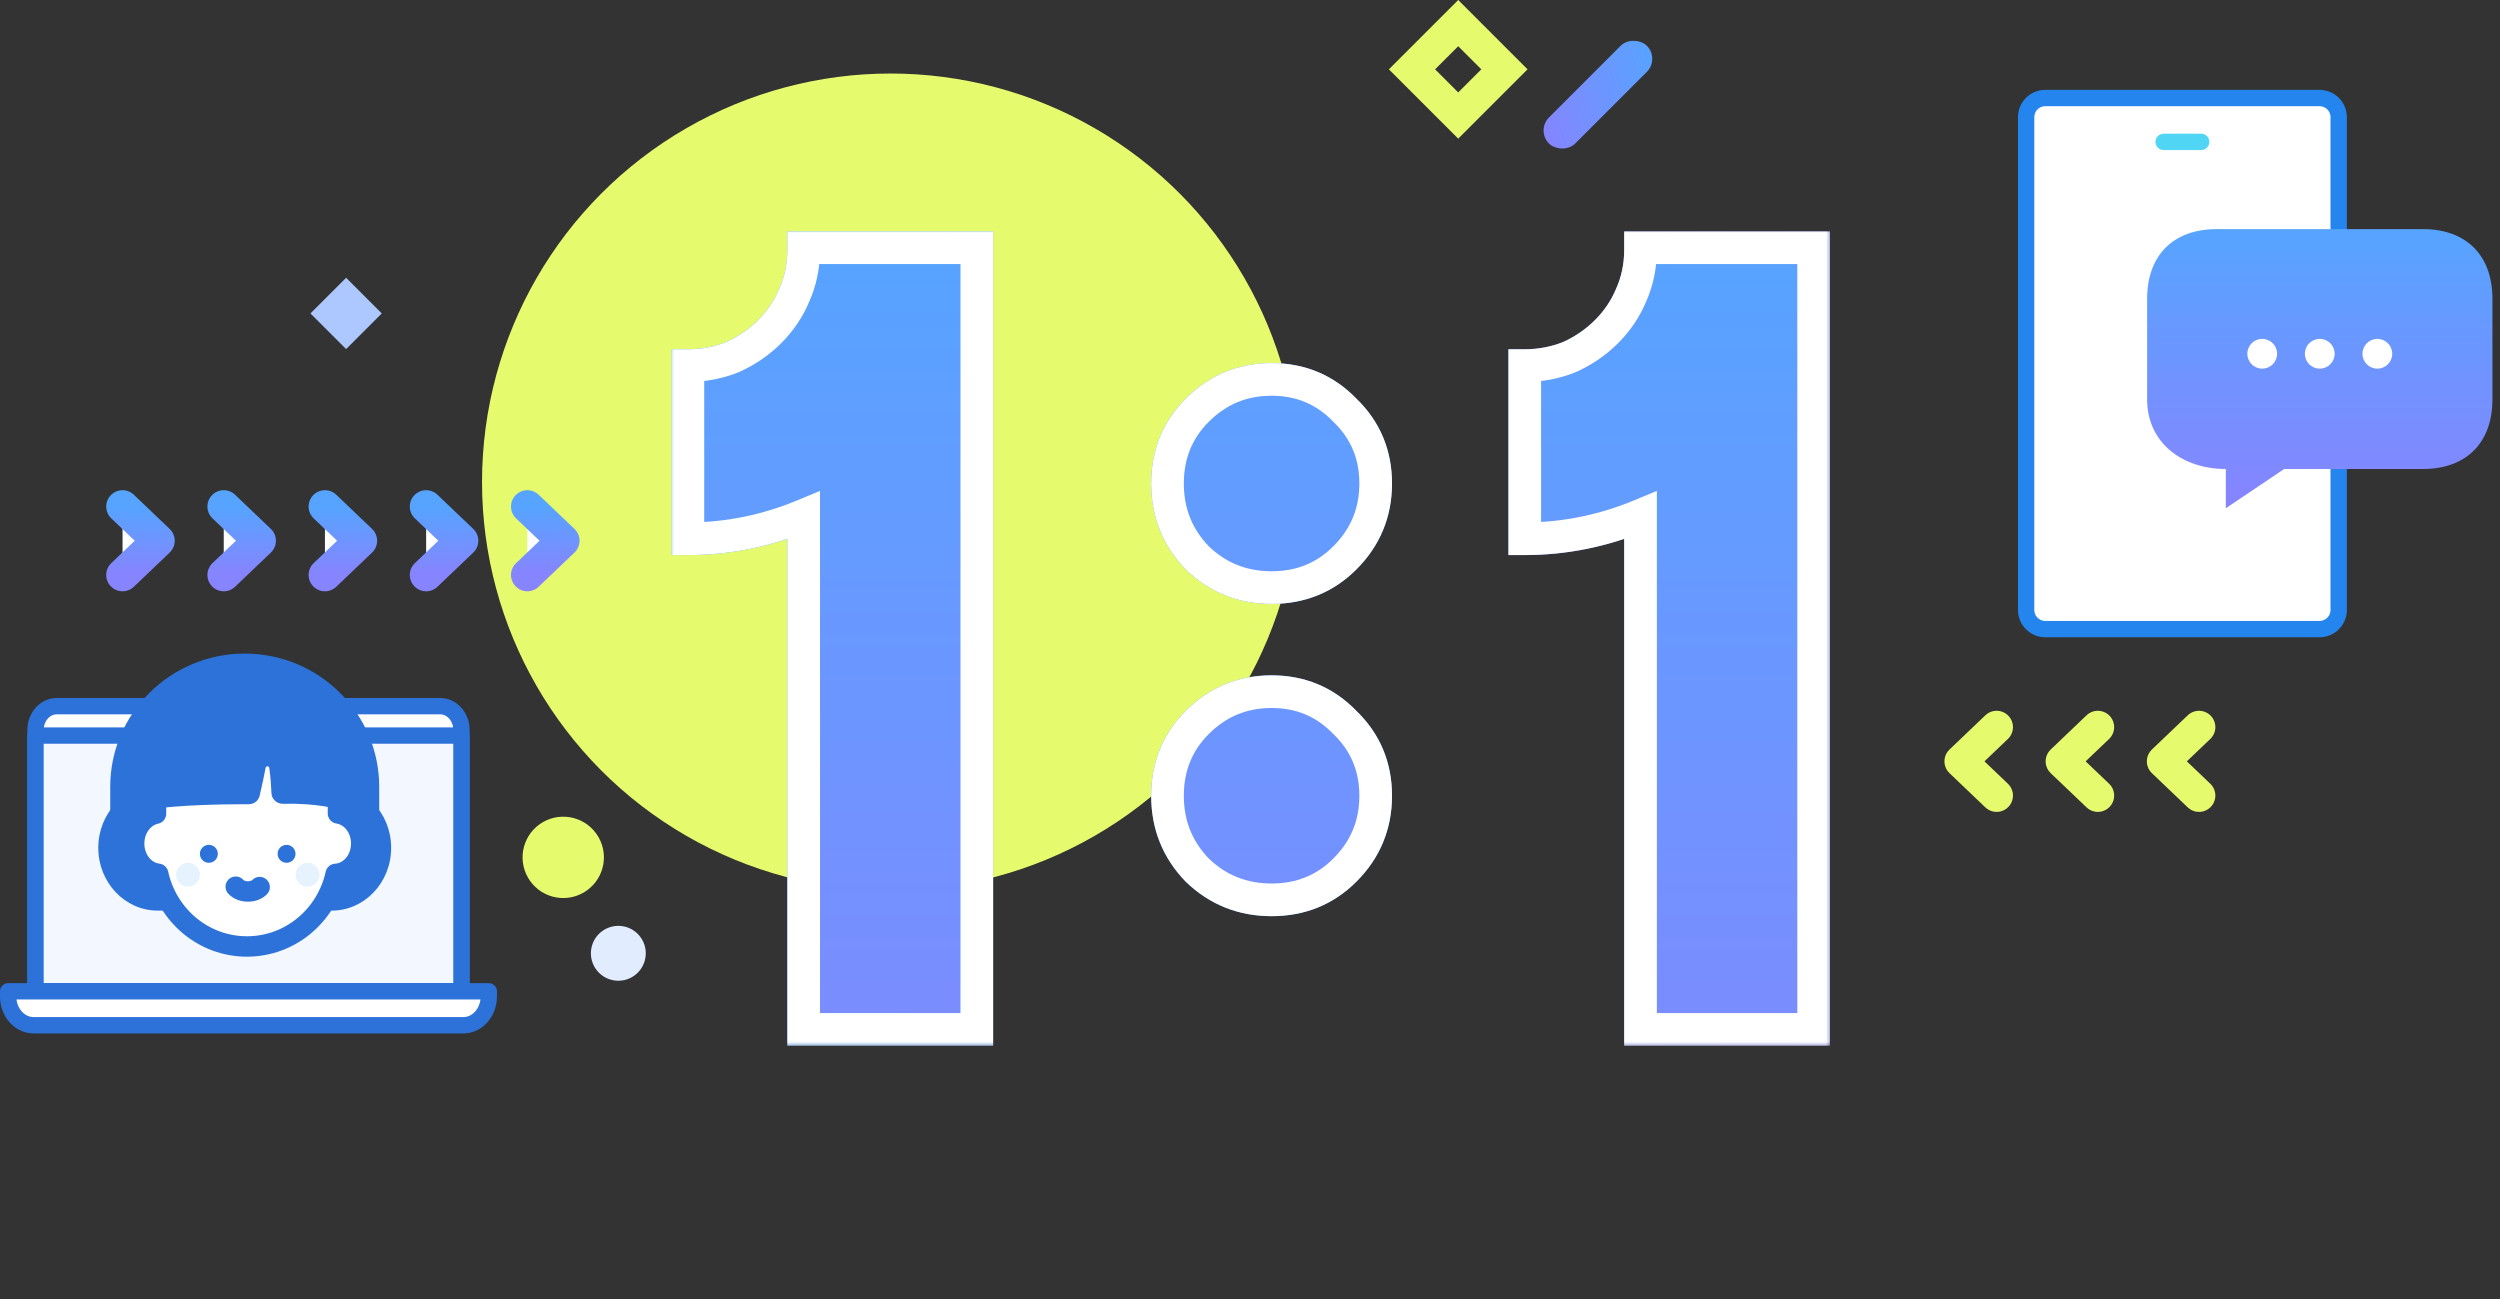
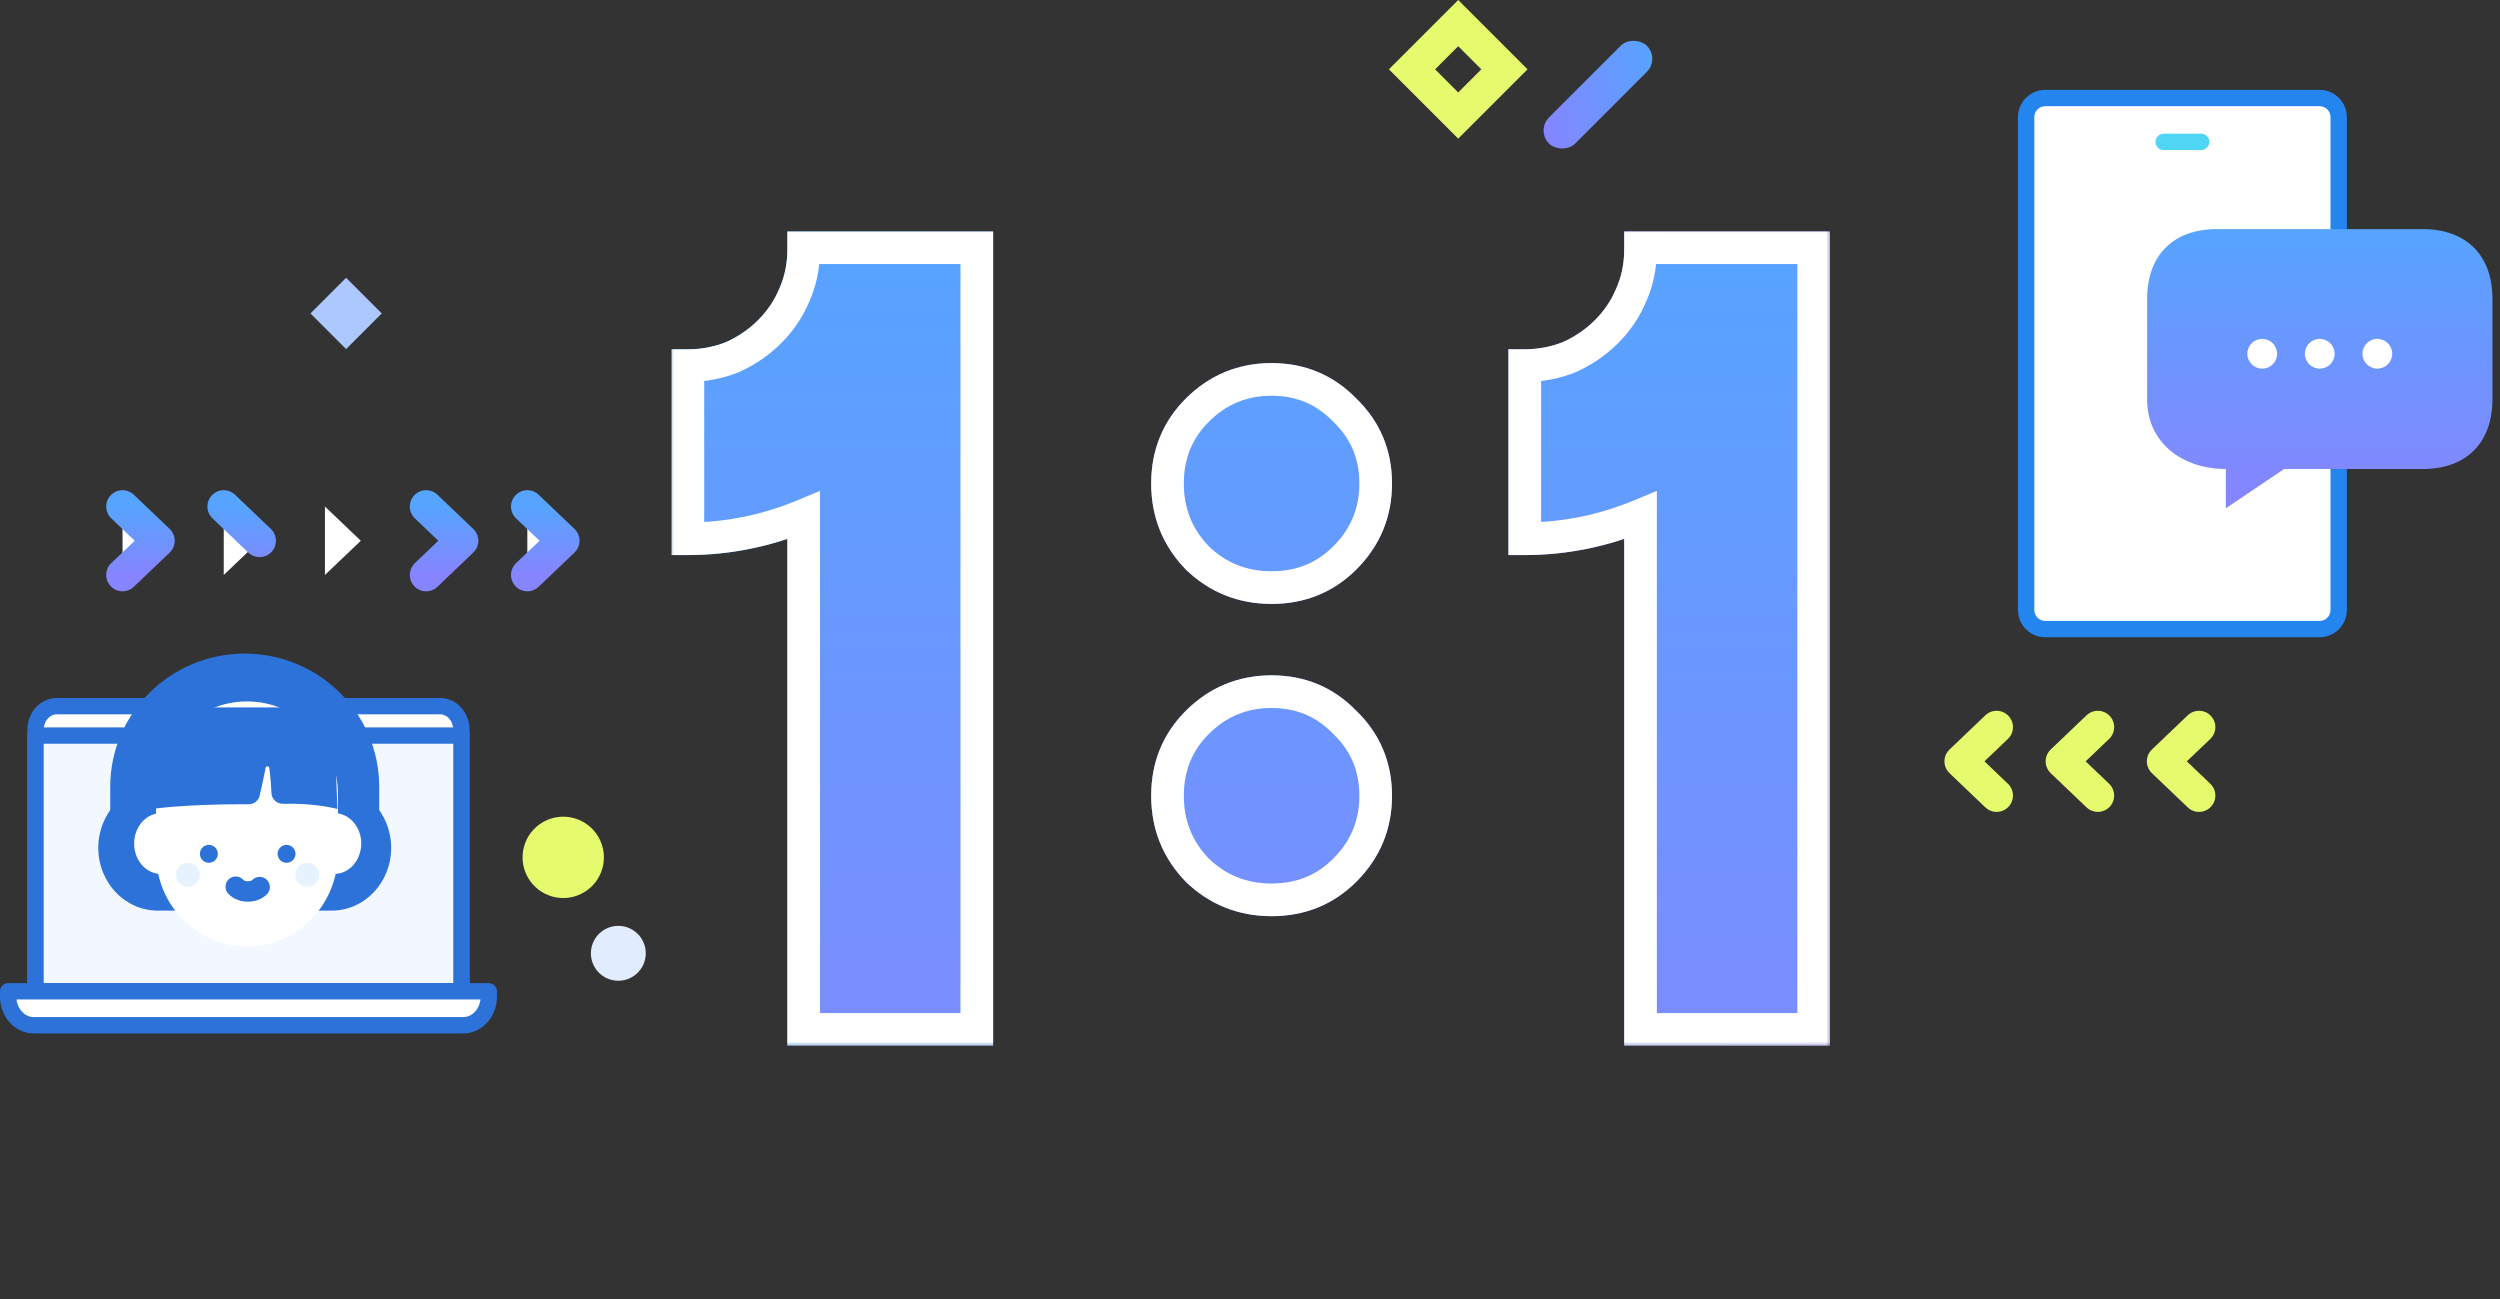
<svg xmlns="http://www.w3.org/2000/svg" width="306" height="159" viewBox="0 0 306 159" fill="none">
  <rect x="0" y="0" width="306" height="159" fill="#333333" stroke="none" />
  <path d="M283.914 12H250.341C249.048 12 248 13.048 248 14.341V74.659C248 75.952 249.048 77 250.341 77H283.914C285.206 77 286.254 75.952 286.254 74.659V14.341C286.254 13.048 285.206 12 283.914 12Z" fill="white" stroke="#2585EF" stroke-width="2" stroke-linecap="round" stroke-linejoin="round" />
  <path d="M264.83 17.364H269.424" stroke="#51D5F4" stroke-width="2" stroke-linecap="round" stroke-linejoin="round" />
  <path d="M296.55 57.407H279.577L272.44 62.212V57.407C267.122 57.407 262.809 54.203 262.809 48.885V36.565C262.809 31.247 266.013 28.042 271.331 28.042H296.55C301.868 28.042 305.072 31.247 305.072 36.565V48.885C305.072 54.203 301.868 57.407 296.55 57.407Z" fill="url(#paint0_linear_0_430)" />
  <path d="M276.894 45.122C277.901 45.122 278.716 44.307 278.716 43.301C278.716 42.295 277.901 41.479 276.894 41.479C275.888 41.479 275.073 42.295 275.073 43.301C275.073 44.307 275.888 45.122 276.894 45.122Z" fill="white" />
  <path d="M283.938 45.122C284.944 45.122 285.76 44.307 285.76 43.301C285.76 42.295 284.944 41.479 283.938 41.479C282.932 41.479 282.117 42.295 282.117 43.301C282.117 44.307 282.932 45.122 283.938 45.122Z" fill="white" />
  <path d="M290.987 45.122C291.993 45.122 292.808 44.307 292.808 43.301C292.808 42.295 291.993 41.479 290.987 41.479C289.981 41.479 289.165 42.295 289.165 43.301C289.165 44.307 289.981 45.122 290.987 45.122Z" fill="white" />
-   <circle cx="109" cy="59" r="50" fill="#E6FA6D" />
  <mask id="path-8-outside-1_0_430" maskUnits="userSpaceOnUse" x="82" y="28" width="142" height="100" fill="black">
    <rect fill="white" x="82" y="28" width="142" height="100" />
    <path d="M119.56 30.32V126H98.37V63.08C93.777 64.987 89.053 65.94 84.2 65.94V44.75C86.107 44.75 87.927 44.403 89.66 43.71C91.393 42.93 92.91 41.89 94.21 40.59C95.51 39.29 96.507 37.817 97.2 36.17C97.98 34.437 98.37 32.573 98.37 30.58V30.32H119.56ZM168.383 59.18C168.383 62.733 167.126 65.767 164.613 68.28C162.186 70.707 159.196 71.92 155.643 71.92C152.09 71.92 149.056 70.707 146.543 68.28C144.116 65.767 142.903 62.733 142.903 59.18C142.903 55.627 144.116 52.637 146.543 50.21C149.056 47.697 152.09 46.44 155.643 46.44C159.196 46.44 162.186 47.697 164.613 50.21C167.126 52.637 168.383 55.627 168.383 59.18ZM168.383 97.4C168.383 100.953 167.126 103.987 164.613 106.5C162.186 108.927 159.196 110.14 155.643 110.14C152.09 110.14 149.056 108.927 146.543 106.5C144.116 103.987 142.903 100.953 142.903 97.4C142.903 93.847 144.116 90.857 146.543 88.43C149.056 85.917 152.09 84.66 155.643 84.66C159.196 84.66 162.186 85.917 164.613 88.43C167.126 90.857 168.383 93.847 168.383 97.4ZM221.991 30.32V126H200.801V63.08C196.208 64.987 191.484 65.94 186.631 65.94V44.75C188.538 44.75 190.358 44.403 192.091 43.71C193.824 42.93 195.341 41.89 196.641 40.59C197.941 39.29 198.938 37.817 199.631 36.17C200.411 34.437 200.801 32.573 200.801 30.58V30.32H221.991Z" />
  </mask>
  <path d="M119.56 30.32V126H98.37V63.08C93.777 64.987 89.053 65.94 84.2 65.94V44.75C86.107 44.75 87.927 44.403 89.66 43.71C91.393 42.93 92.91 41.89 94.21 40.59C95.51 39.29 96.507 37.817 97.2 36.17C97.98 34.437 98.37 32.573 98.37 30.58V30.32H119.56ZM168.383 59.18C168.383 62.733 167.126 65.767 164.613 68.28C162.186 70.707 159.196 71.92 155.643 71.92C152.09 71.92 149.056 70.707 146.543 68.28C144.116 65.767 142.903 62.733 142.903 59.18C142.903 55.627 144.116 52.637 146.543 50.21C149.056 47.697 152.09 46.44 155.643 46.44C159.196 46.44 162.186 47.697 164.613 50.21C167.126 52.637 168.383 55.627 168.383 59.18ZM168.383 97.4C168.383 100.953 167.126 103.987 164.613 106.5C162.186 108.927 159.196 110.14 155.643 110.14C152.09 110.14 149.056 108.927 146.543 106.5C144.116 103.987 142.903 100.953 142.903 97.4C142.903 93.847 144.116 90.857 146.543 88.43C149.056 85.917 152.09 84.66 155.643 84.66C159.196 84.66 162.186 85.917 164.613 88.43C167.126 90.857 168.383 93.847 168.383 97.4ZM221.991 30.32V126H200.801V63.08C196.208 64.987 191.484 65.94 186.631 65.94V44.75C188.538 44.75 190.358 44.403 192.091 43.71C193.824 42.93 195.341 41.89 196.641 40.59C197.941 39.29 198.938 37.817 199.631 36.17C200.411 34.437 200.801 32.573 200.801 30.58V30.32H221.991Z" fill="url(#paint1_linear_0_430)" />
  <path d="M119.56 30.32H121.56V28.32H119.56V30.32ZM119.56 126V128H121.56V126H119.56ZM98.37 126H96.37V128H98.37V126ZM98.37 63.08H100.37V60.084L97.603 61.233L98.37 63.08ZM84.2 65.94H82.2V67.94H84.2V65.94ZM84.2 44.75V42.75H82.2V44.75H84.2ZM89.66 43.71L90.403 45.567L90.442 45.551L90.481 45.534L89.66 43.71ZM94.21 40.59L95.624 42.004L95.624 42.004L94.21 40.59ZM97.2 36.17L95.376 35.349L95.366 35.371L95.357 35.394L97.2 36.17ZM98.37 30.32V28.32H96.37V30.32H98.37ZM117.56 30.32V126H121.56V30.32H117.56ZM119.56 124H98.37V128H119.56V124ZM100.37 126V63.08H96.37V126H100.37ZM97.603 61.233C93.247 63.041 88.784 63.94 84.2 63.94V67.94C89.323 67.94 94.306 66.932 99.137 64.927L97.603 61.233ZM86.2 65.94V44.75H82.2V65.94H86.2ZM84.2 46.75C86.356 46.75 88.428 46.357 90.403 45.567L88.917 41.853C87.425 42.45 85.858 42.75 84.2 42.75V46.75ZM90.481 45.534C92.427 44.658 94.147 43.481 95.624 42.004L92.796 39.176C91.673 40.299 90.359 41.202 88.839 41.886L90.481 45.534ZM95.624 42.004C97.102 40.527 98.247 38.838 99.043 36.946L95.357 35.394C94.767 36.795 93.918 38.053 92.796 39.176L95.624 42.004ZM99.024 36.991C99.926 34.987 100.37 32.842 100.37 30.58H96.37C96.37 32.304 96.034 33.886 95.376 35.349L99.024 36.991ZM100.37 30.58V30.32H96.37V30.58H100.37ZM98.37 32.32H119.56V28.32H98.37V32.32ZM164.613 68.28L163.199 66.866V66.866L164.613 68.28ZM146.543 68.28L145.104 69.669L145.129 69.694L145.154 69.719L146.543 68.28ZM146.543 50.21L147.957 51.624L146.543 50.21ZM164.613 50.21L163.174 51.599L163.199 51.624L163.224 51.649L164.613 50.21ZM164.613 106.5L166.027 107.914L164.613 106.5ZM146.543 106.5L145.104 107.889L145.129 107.914L145.154 107.939L146.543 106.5ZM146.543 88.43L147.957 89.844L146.543 88.43ZM164.613 88.43L163.174 89.819L163.199 89.844L163.224 89.869L164.613 88.43ZM166.383 59.18C166.383 62.203 165.337 64.727 163.199 66.866L166.027 69.694C168.916 66.806 170.383 63.264 170.383 59.18H166.383ZM163.199 66.866C161.162 68.903 158.687 69.92 155.643 69.92V73.92C159.706 73.92 163.211 72.51 166.027 69.694L163.199 66.866ZM155.643 69.92C152.598 69.92 150.066 68.901 147.932 66.841L145.154 69.719C148.047 72.512 151.581 73.92 155.643 73.92V69.92ZM147.982 66.891C145.922 64.757 144.903 62.225 144.903 59.18H140.903C140.903 63.242 142.311 66.776 145.104 69.669L147.982 66.891ZM144.903 59.18C144.903 56.136 145.92 53.661 147.957 51.624L145.129 48.796C142.313 51.612 140.903 55.117 140.903 59.18H144.903ZM147.957 51.624C150.096 49.486 152.62 48.44 155.643 48.44V44.44C151.559 44.44 148.017 45.907 145.129 48.796L147.957 51.624ZM155.643 48.44C158.664 48.44 161.132 49.484 163.174 51.599L166.052 48.821C163.241 45.91 159.729 44.44 155.643 44.44V48.44ZM163.224 51.649C165.339 53.691 166.383 56.159 166.383 59.18H170.383C170.383 55.094 168.913 51.582 166.002 48.771L163.224 51.649ZM166.383 97.4C166.383 100.423 165.337 102.947 163.199 105.086L166.027 107.914C168.916 105.026 170.383 101.484 170.383 97.4H166.383ZM163.199 105.086C161.162 107.123 158.687 108.14 155.643 108.14V112.14C159.706 112.14 163.211 110.731 166.027 107.914L163.199 105.086ZM155.643 108.14C152.598 108.14 150.066 107.121 147.932 105.061L145.154 107.939C148.047 110.732 151.581 112.14 155.643 112.14V108.14ZM147.982 105.111C145.922 102.977 144.903 100.445 144.903 97.4H140.903C140.903 101.462 142.311 104.996 145.104 107.889L147.982 105.111ZM144.903 97.4C144.903 94.356 145.92 91.881 147.957 89.844L145.129 87.016C142.313 89.832 140.903 93.337 140.903 97.4H144.903ZM147.957 89.844C150.096 87.706 152.62 86.66 155.643 86.66V82.66C151.559 82.66 148.017 84.127 145.129 87.016L147.957 89.844ZM155.643 86.66C158.664 86.66 161.132 87.704 163.174 89.819L166.052 87.041C163.241 84.13 159.729 82.66 155.643 82.66V86.66ZM163.224 89.869C165.339 91.911 166.383 94.379 166.383 97.4H170.383C170.383 93.314 168.913 89.802 166.002 86.991L163.224 89.869ZM221.991 30.32H223.991V28.32H221.991V30.32ZM221.991 126V128H223.991V126H221.991ZM200.801 126H198.801V128H200.801V126ZM200.801 63.08H202.801V60.084L200.034 61.233L200.801 63.08ZM186.631 65.94H184.631V67.94H186.631V65.94ZM186.631 44.75V42.75H184.631V44.75H186.631ZM192.091 43.71L192.834 45.567L192.873 45.551L192.912 45.534L192.091 43.71ZM196.641 40.59L198.055 42.004V42.004L196.641 40.59ZM199.631 36.17L197.807 35.349L197.797 35.371L197.788 35.394L199.631 36.17ZM200.801 30.32V28.32H198.801V30.32H200.801ZM219.991 30.32V126H223.991V30.32H219.991ZM221.991 124H200.801V128H221.991V124ZM202.801 126V63.08H198.801V126H202.801ZM200.034 61.233C195.678 63.041 191.214 63.94 186.631 63.94V67.94C191.754 67.94 196.737 66.932 201.568 64.927L200.034 61.233ZM188.631 65.94V44.75H184.631V65.94H188.631ZM186.631 46.75C188.786 46.75 190.859 46.357 192.834 45.567L191.348 41.853C189.856 42.45 188.289 42.75 186.631 42.75V46.75ZM192.912 45.534C194.858 44.658 196.578 43.481 198.055 42.004L195.227 39.176C194.104 40.299 192.79 41.202 191.27 41.886L192.912 45.534ZM198.055 42.004C199.533 40.527 200.677 38.838 201.474 36.946L197.788 35.394C197.198 36.795 196.349 38.053 195.227 39.176L198.055 42.004ZM201.455 36.991C202.356 34.987 202.801 32.842 202.801 30.58H198.801C198.801 32.304 198.465 33.886 197.807 35.349L201.455 36.991ZM202.801 30.58V30.32H198.801V30.58H202.801ZM200.801 32.32H221.991V28.32H200.801V32.32Z" fill="url(#paint2_linear_0_430)" mask="url(#path-8-outside-1_0_430)" />
  <path d="M119.56 30.32H121.56V28.32H119.56V30.32ZM119.56 126V128H121.56V126H119.56ZM98.37 126H96.37V128H98.37V126ZM98.37 63.08H100.37V60.084L97.603 61.233L98.37 63.08ZM84.2 65.94H82.2V67.94H84.2V65.94ZM84.2 44.75V42.75H82.2V44.75H84.2ZM89.66 43.71L90.403 45.567L90.442 45.551L90.481 45.534L89.66 43.71ZM94.21 40.59L95.624 42.004L95.624 42.004L94.21 40.59ZM97.2 36.17L95.376 35.349L95.366 35.371L95.357 35.394L97.2 36.17ZM98.37 30.32V28.32H96.37V30.32H98.37ZM117.56 30.32V126H121.56V30.32H117.56ZM119.56 124H98.37V128H119.56V124ZM100.37 126V63.08H96.37V126H100.37ZM97.603 61.233C93.247 63.041 88.784 63.94 84.2 63.94V67.94C89.323 67.94 94.306 66.932 99.137 64.927L97.603 61.233ZM86.2 65.94V44.75H82.2V65.94H86.2ZM84.2 46.75C86.356 46.75 88.428 46.357 90.403 45.567L88.917 41.853C87.425 42.45 85.858 42.75 84.2 42.75V46.75ZM90.481 45.534C92.427 44.658 94.147 43.481 95.624 42.004L92.796 39.176C91.673 40.299 90.359 41.202 88.839 41.886L90.481 45.534ZM95.624 42.004C97.102 40.527 98.247 38.838 99.043 36.946L95.357 35.394C94.767 36.795 93.918 38.053 92.796 39.176L95.624 42.004ZM99.024 36.991C99.926 34.987 100.37 32.842 100.37 30.58H96.37C96.37 32.304 96.034 33.886 95.376 35.349L99.024 36.991ZM100.37 30.58V30.32H96.37V30.58H100.37ZM98.37 32.32H119.56V28.32H98.37V32.32ZM164.613 68.28L163.199 66.866V66.866L164.613 68.28ZM146.543 68.28L145.104 69.669L145.129 69.694L145.154 69.719L146.543 68.28ZM146.543 50.21L147.957 51.624L146.543 50.21ZM164.613 50.21L163.174 51.599L163.199 51.624L163.224 51.649L164.613 50.21ZM164.613 106.5L166.027 107.914L164.613 106.5ZM146.543 106.5L145.104 107.889L145.129 107.914L145.154 107.939L146.543 106.5ZM146.543 88.43L147.957 89.844L146.543 88.43ZM164.613 88.43L163.174 89.819L163.199 89.844L163.224 89.869L164.613 88.43ZM166.383 59.18C166.383 62.203 165.337 64.727 163.199 66.866L166.027 69.694C168.916 66.806 170.383 63.264 170.383 59.18H166.383ZM163.199 66.866C161.162 68.903 158.687 69.92 155.643 69.92V73.92C159.706 73.92 163.211 72.51 166.027 69.694L163.199 66.866ZM155.643 69.92C152.598 69.92 150.066 68.901 147.932 66.841L145.154 69.719C148.047 72.512 151.581 73.92 155.643 73.92V69.92ZM147.982 66.891C145.922 64.757 144.903 62.225 144.903 59.18H140.903C140.903 63.242 142.311 66.776 145.104 69.669L147.982 66.891ZM144.903 59.18C144.903 56.136 145.92 53.661 147.957 51.624L145.129 48.796C142.313 51.612 140.903 55.117 140.903 59.18H144.903ZM147.957 51.624C150.096 49.486 152.62 48.44 155.643 48.44V44.44C151.559 44.44 148.017 45.907 145.129 48.796L147.957 51.624ZM155.643 48.44C158.664 48.44 161.132 49.484 163.174 51.599L166.052 48.821C163.241 45.91 159.729 44.44 155.643 44.44V48.44ZM163.224 51.649C165.339 53.691 166.383 56.159 166.383 59.18H170.383C170.383 55.094 168.913 51.582 166.002 48.771L163.224 51.649ZM166.383 97.4C166.383 100.423 165.337 102.947 163.199 105.086L166.027 107.914C168.916 105.026 170.383 101.484 170.383 97.4H166.383ZM163.199 105.086C161.162 107.123 158.687 108.14 155.643 108.14V112.14C159.706 112.14 163.211 110.731 166.027 107.914L163.199 105.086ZM155.643 108.14C152.598 108.14 150.066 107.121 147.932 105.061L145.154 107.939C148.047 110.732 151.581 112.14 155.643 112.14V108.14ZM147.982 105.111C145.922 102.977 144.903 100.445 144.903 97.4H140.903C140.903 101.462 142.311 104.996 145.104 107.889L147.982 105.111ZM144.903 97.4C144.903 94.356 145.92 91.881 147.957 89.844L145.129 87.016C142.313 89.832 140.903 93.337 140.903 97.4H144.903ZM147.957 89.844C150.096 87.706 152.62 86.66 155.643 86.66V82.66C151.559 82.66 148.017 84.127 145.129 87.016L147.957 89.844ZM155.643 86.66C158.664 86.66 161.132 87.704 163.174 89.819L166.052 87.041C163.241 84.13 159.729 82.66 155.643 82.66V86.66ZM163.224 89.869C165.339 91.911 166.383 94.379 166.383 97.4H170.383C170.383 93.314 168.913 89.802 166.002 86.991L163.224 89.869ZM221.991 30.32H223.991V28.32H221.991V30.32ZM221.991 126V128H223.991V126H221.991ZM200.801 126H198.801V128H200.801V126ZM200.801 63.08H202.801V60.084L200.034 61.233L200.801 63.08ZM186.631 65.94H184.631V67.94H186.631V65.94ZM186.631 44.75V42.75H184.631V44.75H186.631ZM192.091 43.71L192.834 45.567L192.873 45.551L192.912 45.534L192.091 43.71ZM196.641 40.59L198.055 42.004V42.004L196.641 40.59ZM199.631 36.17L197.807 35.349L197.797 35.371L197.788 35.394L199.631 36.17ZM200.801 30.32V28.32H198.801V30.32H200.801ZM219.991 30.32V126H223.991V30.32H219.991ZM221.991 124H200.801V128H221.991V124ZM202.801 126V63.08H198.801V126H202.801ZM200.034 61.233C195.678 63.041 191.214 63.94 186.631 63.94V67.94C191.754 67.94 196.737 66.932 201.568 64.927L200.034 61.233ZM188.631 65.94V44.75H184.631V65.94H188.631ZM186.631 46.75C188.786 46.75 190.859 46.357 192.834 45.567L191.348 41.853C189.856 42.45 188.289 42.75 186.631 42.75V46.75ZM192.912 45.534C194.858 44.658 196.578 43.481 198.055 42.004L195.227 39.176C194.104 40.299 192.79 41.202 191.27 41.886L192.912 45.534ZM198.055 42.004C199.533 40.527 200.677 38.838 201.474 36.946L197.788 35.394C197.198 36.795 196.349 38.053 195.227 39.176L198.055 42.004ZM201.455 36.991C202.356 34.987 202.801 32.842 202.801 30.58H198.801C198.801 32.304 198.465 33.886 197.807 35.349L201.455 36.991ZM202.801 30.58V30.32H198.801V30.58H202.801ZM200.801 32.32H221.991V28.32H200.801V32.32Z" fill="white" mask="url(#path-8-outside-1_0_430)" />
  <rect x="178.485" y="2.828" width="8" height="8" transform="rotate(45 178.485 2.828)" stroke="#E6FA6D" stroke-width="4" />
  <rect x="42.364" y="34" width="6.172" height="6.172" transform="rotate(45 42.364 34)" fill="#ACC8FF" />
  <circle cx="68.941" cy="104.941" r="4.978" transform="rotate(-35.388 68.941 104.941)" fill="#E6FA6D" />
  <circle cx="75.684" cy="116.684" r="3.359" transform="rotate(-35.388 75.684 116.684)" fill="#E2ECFF" />
  <rect x="188" y="15.973" width="16.932" height="4.525" rx="2.262" transform="rotate(-45 188 15.973)" fill="url(#paint3_linear_0_430)" />
  <path d="M15 62L19.387 66.188L15 70.375" fill="white" />
  <path d="M15 62L19.387 66.188L15 70.375" stroke="url(#paint4_linear_0_430)" stroke-width="4" stroke-linecap="round" stroke-linejoin="round" />
  <path d="M39.773 62L44.161 66.188L39.773 70.375" fill="white" />
-   <path d="M39.773 62L44.161 66.188L39.773 70.375" stroke="url(#paint5_linear_0_430)" stroke-width="4" stroke-linecap="round" stroke-linejoin="round" />
  <path d="M27.387 62L31.774 66.188L27.387 70.375" fill="white" />
-   <path d="M27.387 62L31.774 66.188L27.387 70.375" stroke="url(#paint6_linear_0_430)" stroke-width="4" stroke-linecap="round" stroke-linejoin="round" />
-   <path d="M52.16 62L56.547 66.188L52.16 70.375" fill="white" />
+   <path d="M27.387 62L31.774 66.188" stroke="url(#paint6_linear_0_430)" stroke-width="4" stroke-linecap="round" stroke-linejoin="round" />
  <path d="M52.16 62L56.547 66.188L52.16 70.375" stroke="url(#paint7_linear_0_430)" stroke-width="4" stroke-linecap="round" stroke-linejoin="round" />
  <path d="M64.547 62L68.934 66.188L64.547 70.375" fill="white" />
  <path d="M64.547 62L68.934 66.188L64.547 70.375" stroke="url(#paint8_linear_0_430)" stroke-width="4" stroke-linecap="round" stroke-linejoin="round" />
  <path d="M269.16 97.376L264.773 93.188L269.16 89" stroke="#E6FA6D" stroke-width="4" stroke-linecap="round" stroke-linejoin="round" />
  <path d="M256.773 97.376L252.386 93.188L256.773 89" stroke="#E6FA6D" stroke-width="4" stroke-linecap="round" stroke-linejoin="round" />
  <path d="M244.387 97.376L240 93.188L244.387 89" stroke="#E6FA6D" stroke-width="4" stroke-linecap="round" stroke-linejoin="round" />
  <path d="M6.943 86.434H53.885C55.319 86.434 56.481 87.742 56.481 89.355V124.008H4.347V89.355C4.347 87.742 5.51 86.434 6.943 86.434Z" fill="white" stroke="#2C72D9" stroke-width="2" stroke-linecap="round" stroke-linejoin="round" />
  <path d="M56.481 90.036H4.347V121.324H56.481V90.036Z" fill="#F3F7FF" stroke="#2C72D9" stroke-width="2" stroke-linecap="round" stroke-linejoin="round" />
  <path d="M1 121.336H59.827V121.984C59.827 123.918 58.432 125.492 56.709 125.492H4.118C2.399 125.492 1 123.922 1 121.984V121.336Z" fill="white" stroke="#2C72D9" stroke-width="2" stroke-linecap="round" stroke-linejoin="round" />
  <path d="M40.607 96.095H19.301C15.285 96.095 12.03 99.534 12.03 103.777C12.03 108.019 15.285 111.458 19.301 111.458H40.607C44.623 111.458 47.878 108.019 47.878 103.777C47.878 99.534 44.623 96.095 40.607 96.095Z" fill="#2C72D9" />
  <path d="M29.954 80C39.038 80 46.415 87.307 46.415 96.306V104.949C46.415 105.714 45.785 106.337 45.014 106.337H14.894C14.123 106.337 13.493 105.714 13.493 104.949V96.306C13.493 87.307 20.869 80 29.954 80Z" fill="#2C72D9" />
  <path d="M44.22 103.25C44.22 101.361 42.976 99.806 41.365 99.564V97.233C41.365 90.95 36.381 85.853 30.231 85.853C24.084 85.853 19.096 90.947 19.096 97.233V99.594C17.575 99.919 16.419 101.429 16.419 103.25C16.419 105.176 17.708 106.758 19.363 106.951C20.47 112.041 24.914 115.848 30.227 115.848C35.537 115.848 39.977 112.048 41.087 106.962C42.828 106.868 44.212 105.244 44.212 103.25H44.22Z" fill="white" />
  <path d="M31.782 108.579C31.477 108.902 30.946 109.117 30.341 109.117C29.735 109.117 29.153 108.882 28.856 108.532" fill="white" />
  <path d="M31.782 108.579C31.477 108.902 30.946 109.117 30.341 109.117C29.735 109.117 29.153 108.882 28.856 108.532" stroke="#2C72D9" stroke-width="2.5" stroke-linecap="round" stroke-linejoin="round" />
-   <path d="M44.22 103.25C44.22 101.361 42.976 99.806 41.365 99.564V97.233C41.365 90.95 36.381 85.853 30.231 85.853C24.084 85.853 19.096 90.947 19.096 97.233V99.594C17.575 99.919 16.419 101.429 16.419 103.25C16.419 105.176 17.708 106.758 19.363 106.951C20.47 112.041 24.914 115.848 30.227 115.848C35.537 115.848 39.977 112.048 41.087 106.962C42.828 106.868 44.212 105.244 44.212 103.25H44.22Z" stroke="#2C72D9" stroke-width="2.5" stroke-linecap="round" stroke-linejoin="round" />
  <path d="M37.636 108.532C38.444 108.532 39.1 107.877 39.1 107.069C39.1 106.261 38.444 105.606 37.636 105.606C36.828 105.606 36.173 106.261 36.173 107.069C36.173 107.877 36.828 108.532 37.636 108.532Z" fill="#E6F3FF" />
  <path d="M23.005 108.532C23.813 108.532 24.468 107.877 24.468 107.069C24.468 106.261 23.813 105.606 23.005 105.606C22.197 105.606 21.542 106.261 21.542 107.069C21.542 107.877 22.197 108.532 23.005 108.532Z" fill="#E6F3FF" />
  <path d="M35.075 105.606C35.681 105.606 36.173 105.114 36.173 104.508C36.173 103.902 35.681 103.411 35.075 103.411C34.469 103.411 33.978 103.902 33.978 104.508C33.978 105.114 34.469 105.606 35.075 105.606Z" fill="#2C72D9" />
  <path d="M25.564 105.606C26.17 105.606 26.662 105.114 26.662 104.508C26.662 103.902 26.17 103.411 25.564 103.411C24.958 103.411 24.467 103.902 24.467 104.508C24.467 105.114 24.958 105.606 25.564 105.606Z" fill="#2C72D9" />
  <path d="M18.614 86.585V99.018C18.614 99.018 22.402 98.439 29.735 98.439C29.98 98.439 30.218 98.439 30.452 98.439C31.093 98.439 31.644 98.001 31.783 97.385C32.059 96.197 32.334 94.943 32.511 93.978C32.557 93.729 32.926 93.736 32.96 93.989C33.111 95.08 33.191 96.138 33.228 97.092C33.258 97.823 33.896 98.402 34.639 98.383C38.743 98.279 41.294 99.022 41.294 99.022L40.852 86.588H18.614V86.585Z" fill="#2C72D9" />
  <defs>
    <linearGradient id="paint0_linear_0_430" x1="283.94" y1="62.212" x2="283.94" y2="28.042" gradientUnits="userSpaceOnUse">
      <stop stop-color="#8784FF" />
      <stop offset="1" stop-color="#56A4FF" />
    </linearGradient>
    <linearGradient id="paint1_linear_0_430" x1="153.5" y1="159" x2="153.5" y2="28" gradientUnits="userSpaceOnUse">
      <stop stop-color="#8784FF" />
      <stop offset="1" stop-color="#56A4FF" />
    </linearGradient>
    <linearGradient id="paint2_linear_0_430" x1="79" y1="93.5" x2="228" y2="93.5" gradientUnits="userSpaceOnUse">
      <stop stop-color="#2C9AFF" />
      <stop offset="1" stop-color="#8784FF" />
    </linearGradient>
    <linearGradient id="paint3_linear_0_430" x1="188" y1="16.224" x2="203.281" y2="23.819" gradientUnits="userSpaceOnUse">
      <stop stop-color="#8784FF" />
      <stop offset="1" stop-color="#56A4FF" />
    </linearGradient>
    <linearGradient id="paint4_linear_0_430" x1="17.194" y1="70.375" x2="17.194" y2="62" gradientUnits="userSpaceOnUse">
      <stop stop-color="#8784FF" />
      <stop offset="1" stop-color="#56A4FF" />
    </linearGradient>
    <linearGradient id="paint5_linear_0_430" x1="41.967" y1="70.375" x2="41.967" y2="62" gradientUnits="userSpaceOnUse">
      <stop stop-color="#8784FF" />
      <stop offset="1" stop-color="#56A4FF" />
    </linearGradient>
    <linearGradient id="paint6_linear_0_430" x1="29.58" y1="70.375" x2="29.58" y2="62" gradientUnits="userSpaceOnUse">
      <stop stop-color="#8784FF" />
      <stop offset="1" stop-color="#56A4FF" />
    </linearGradient>
    <linearGradient id="paint7_linear_0_430" x1="54.354" y1="70.375" x2="54.354" y2="62" gradientUnits="userSpaceOnUse">
      <stop stop-color="#8784FF" />
      <stop offset="1" stop-color="#56A4FF" />
    </linearGradient>
    <linearGradient id="paint8_linear_0_430" x1="66.74" y1="70.375" x2="66.74" y2="62" gradientUnits="userSpaceOnUse">
      <stop stop-color="#8784FF" />
      <stop offset="1" stop-color="#56A4FF" />
    </linearGradient>
  </defs>
</svg>